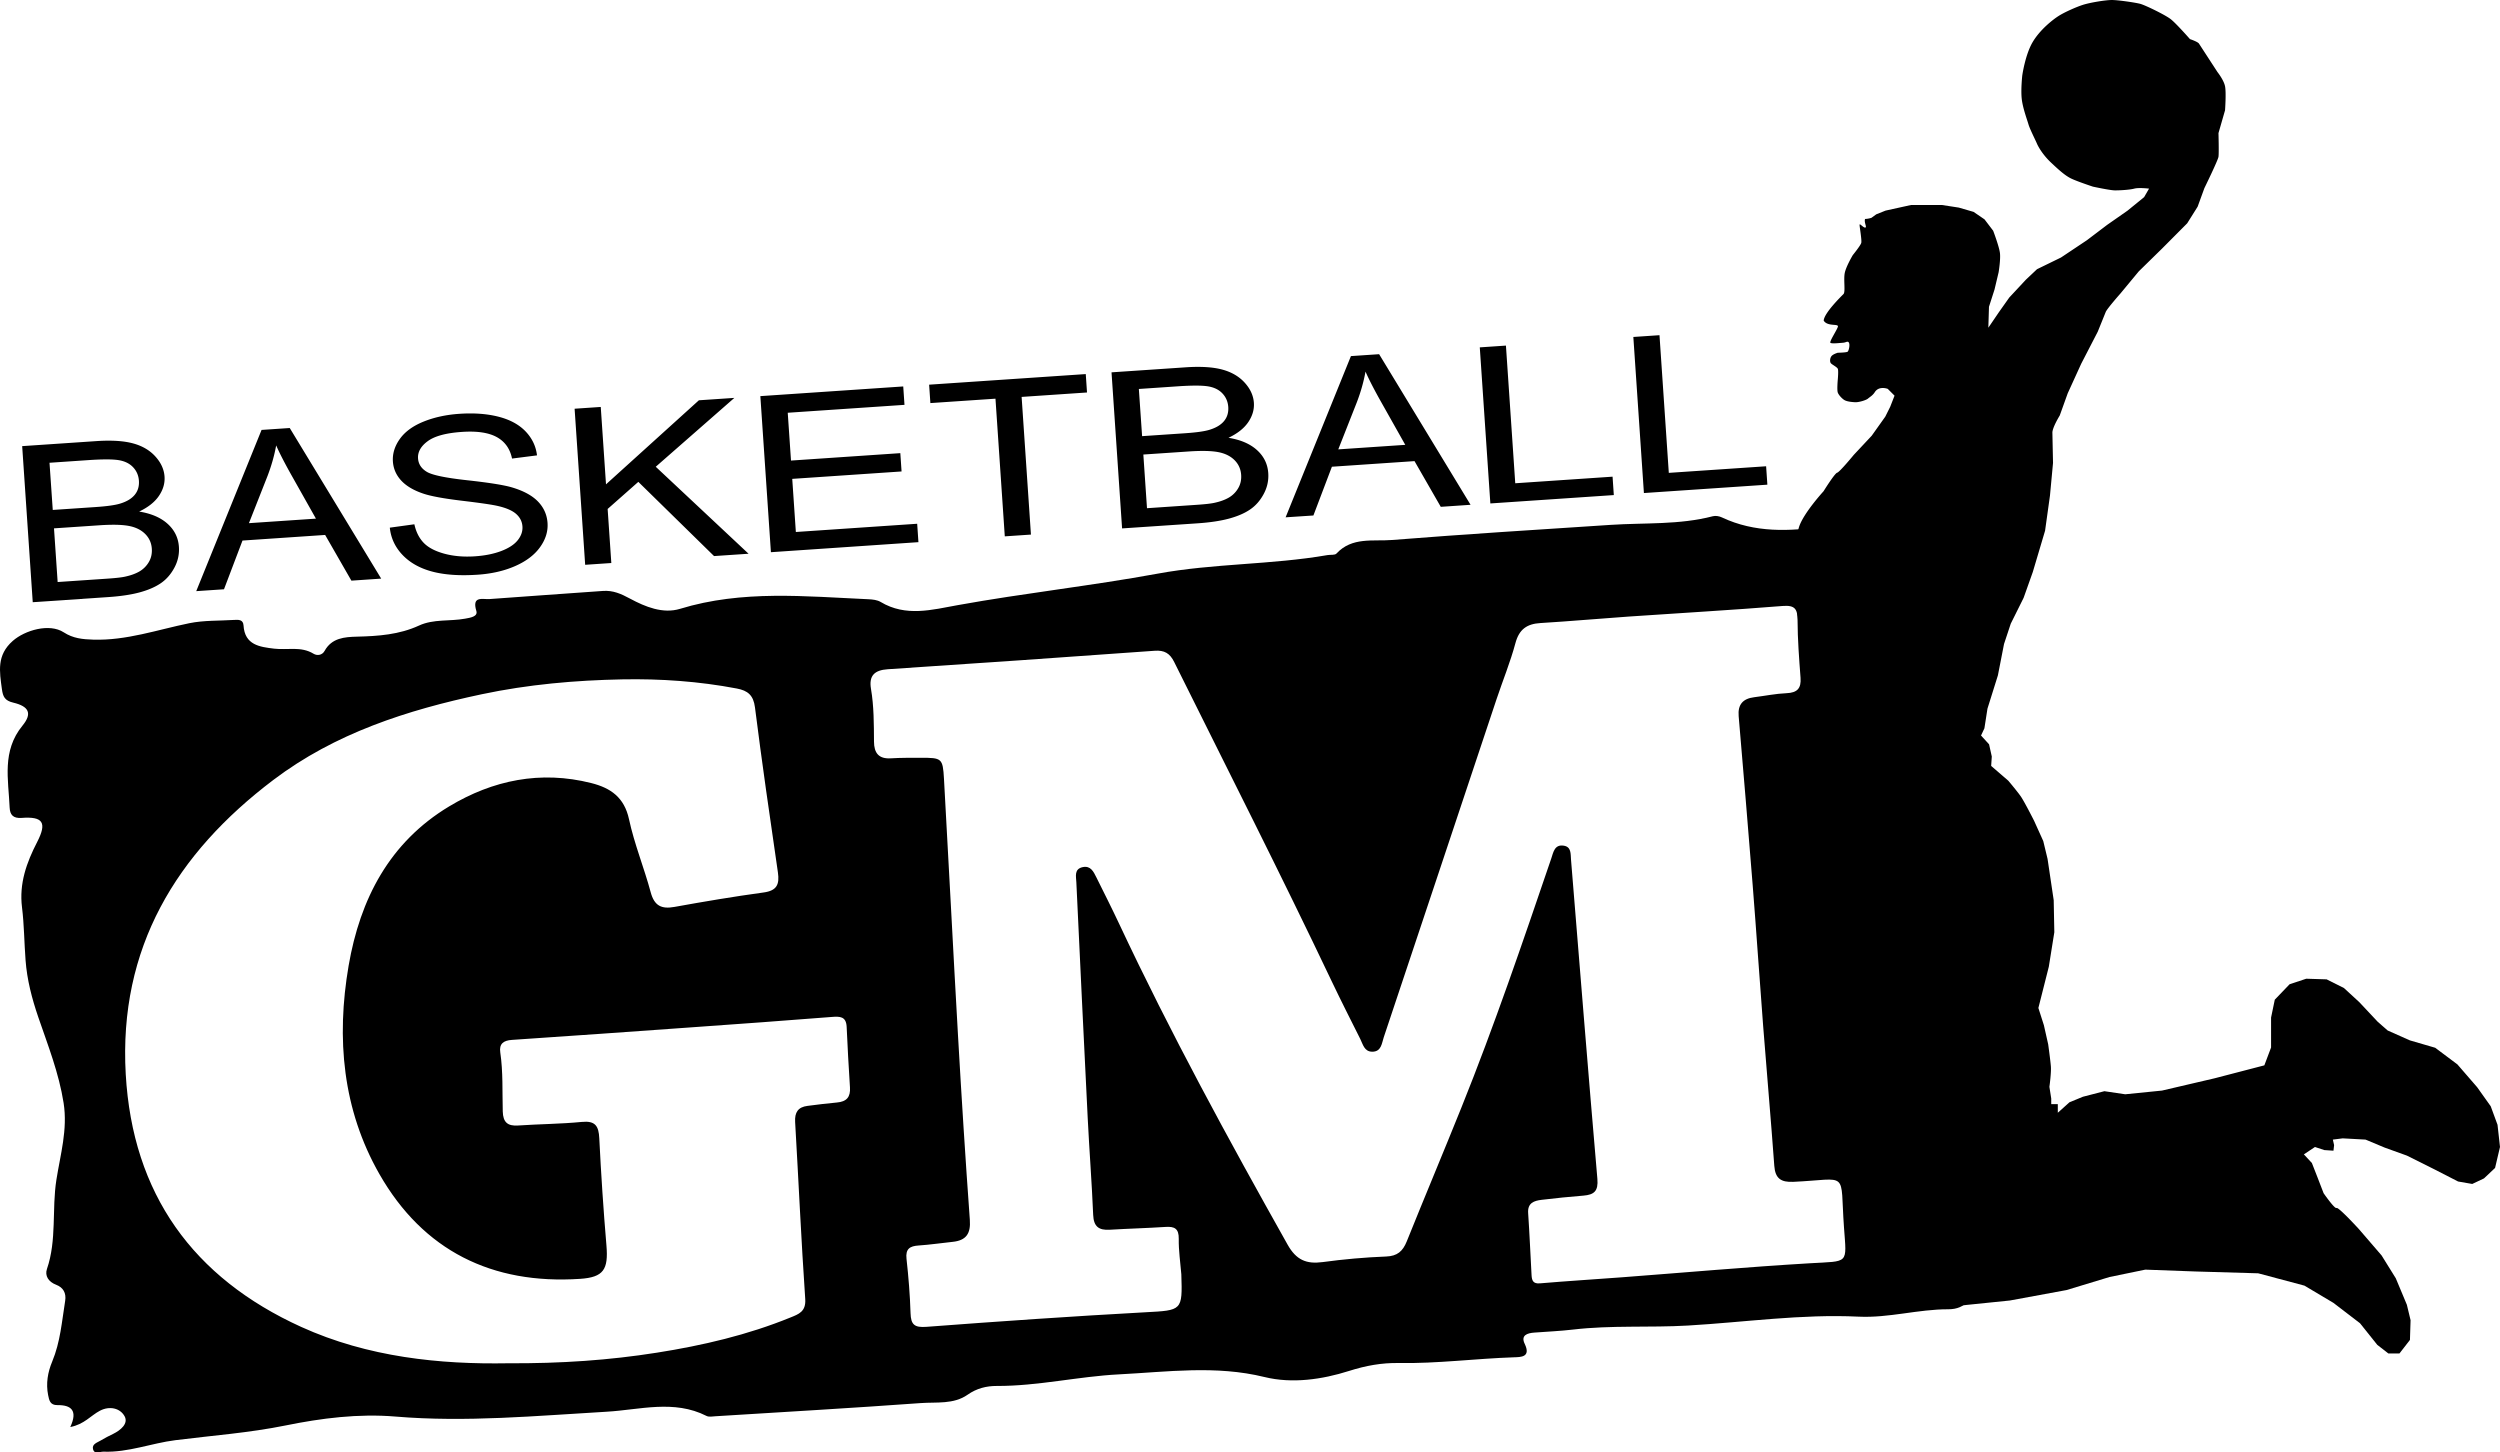
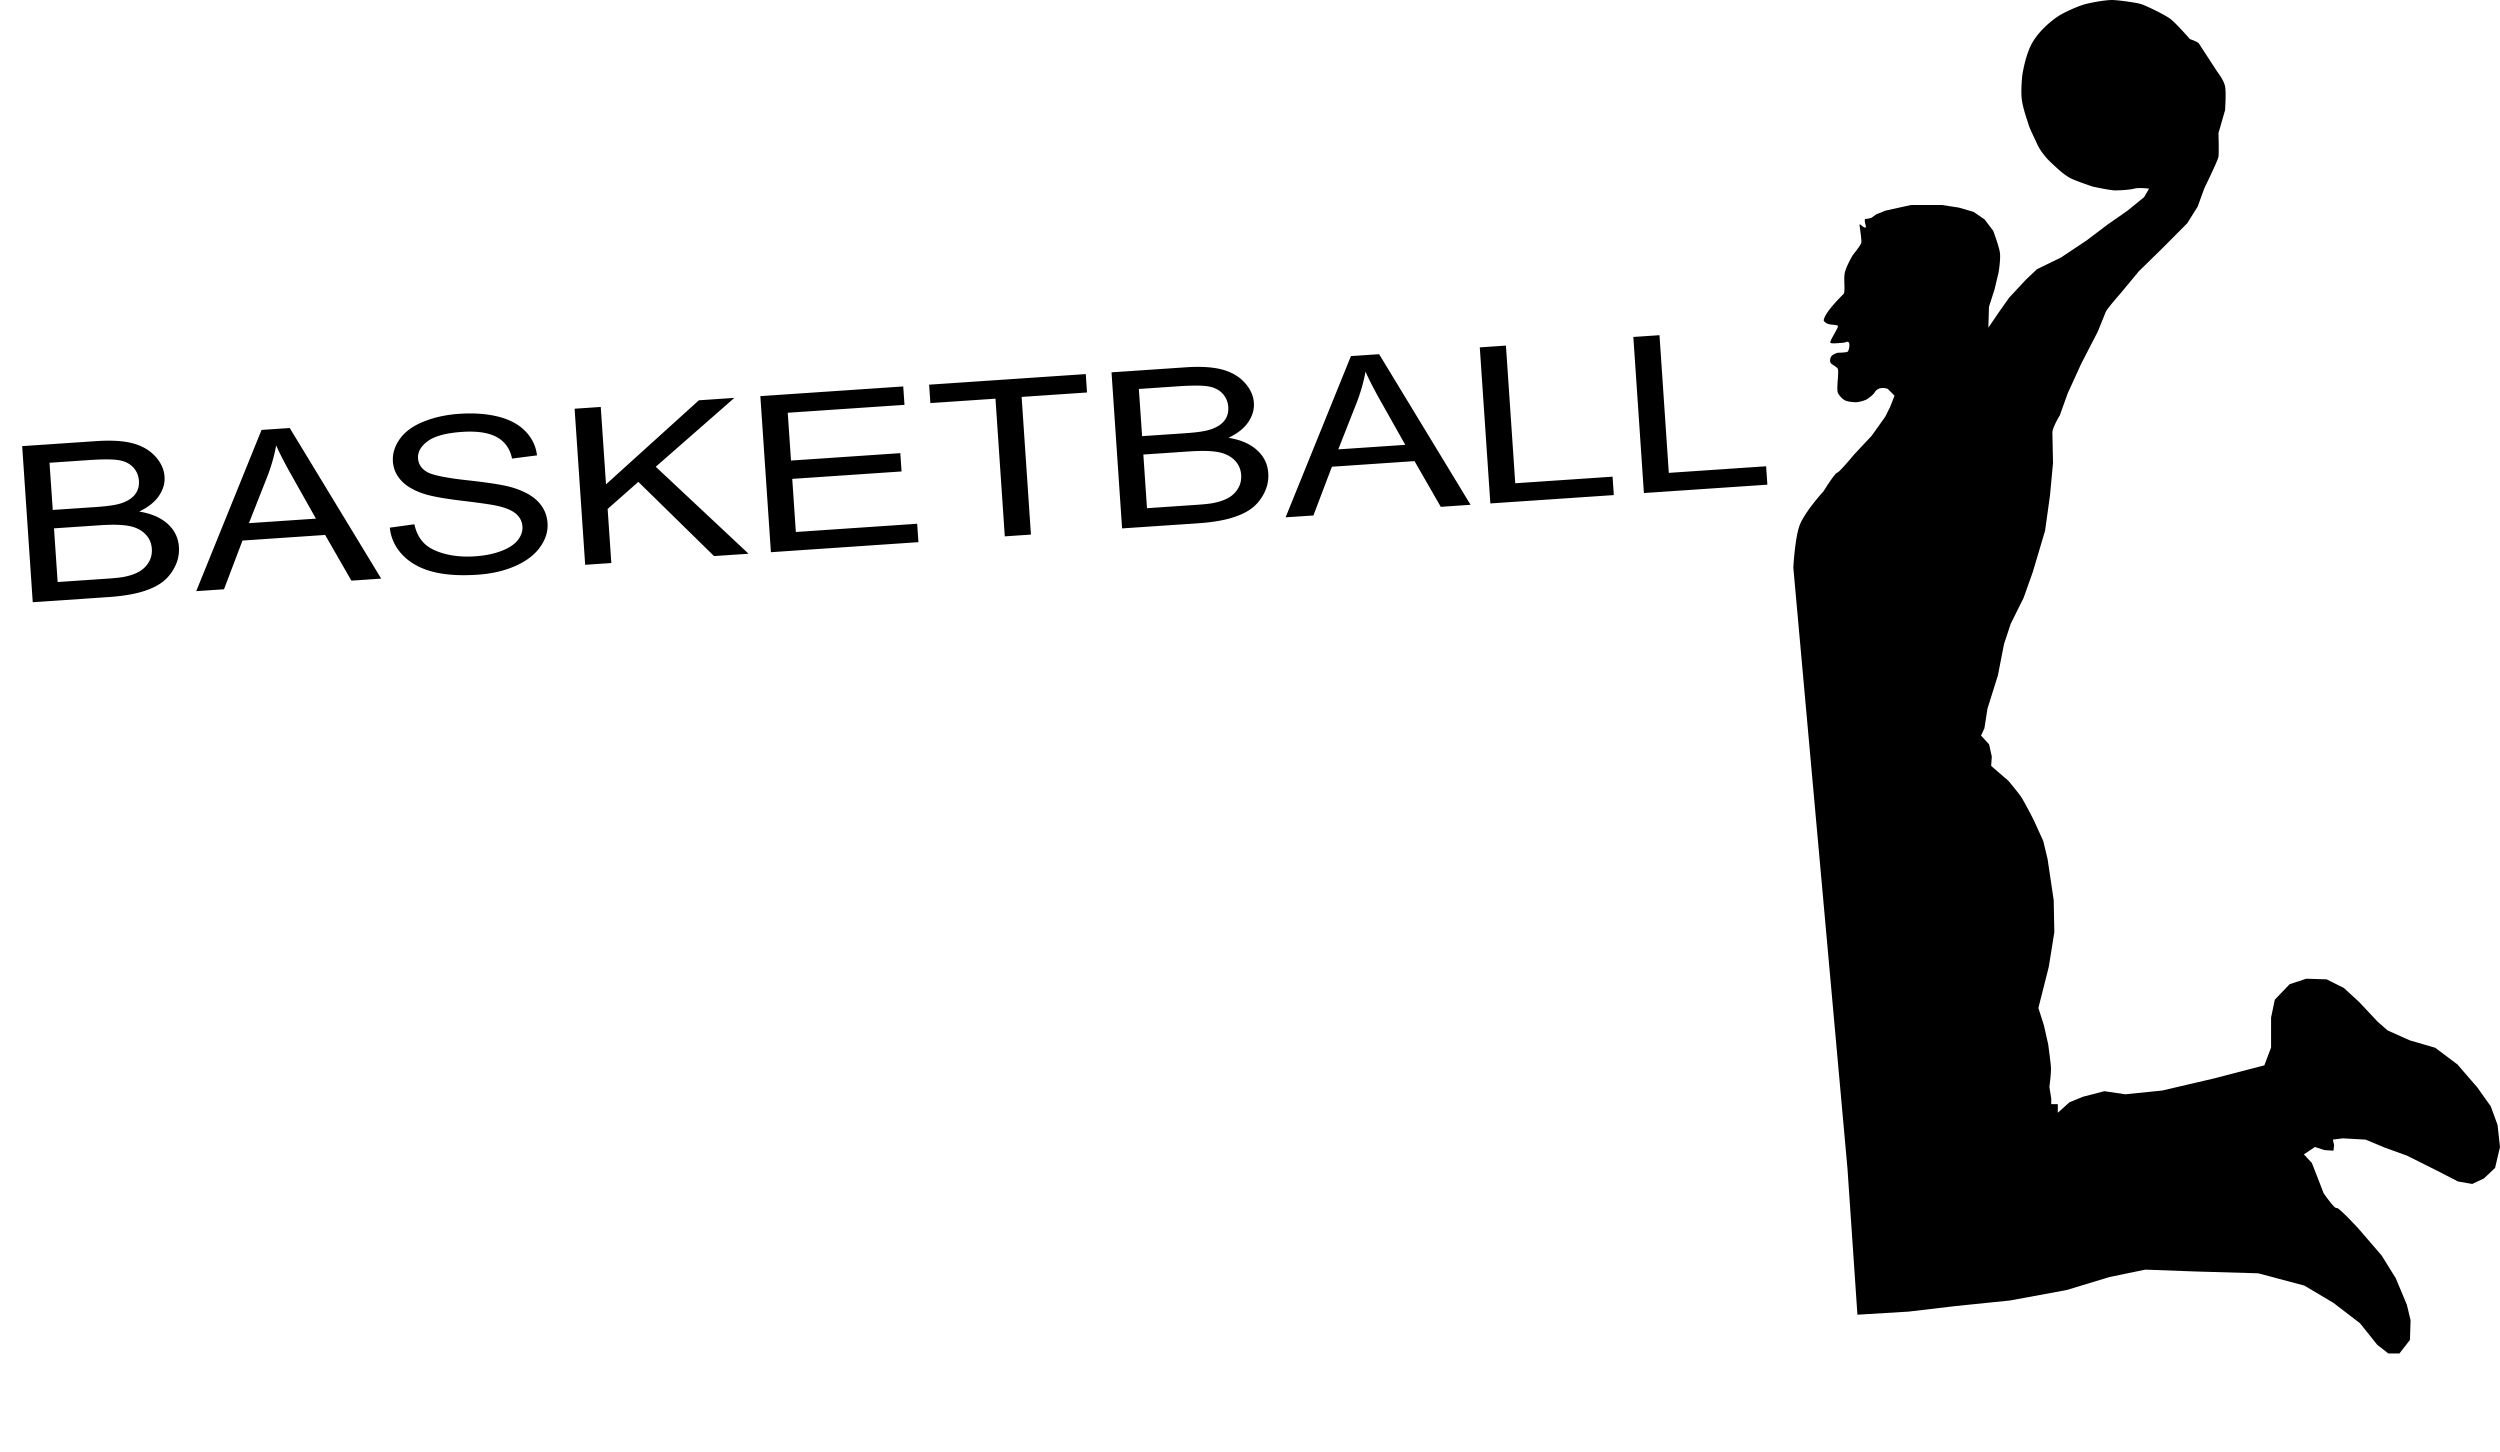
<svg xmlns="http://www.w3.org/2000/svg" height="442.681" width="761.949">
-   <path d="M21.419 434.93c2.35-5.04.28-6.73-3.92-6.68-2.24.03-2.51-1.46-2.83-3.05-.71-3.55-.11-6.99 1.24-10.22 2.48-5.94 2.95-12.26 3.95-18.49.39-2.42-.61-4.11-2.75-4.92-2.37-.9-3.5-2.77-2.8-4.81 3.04-8.85 1.46-18.15 2.88-27.19 1.2-7.66 3.47-15.28 2.2-23.4-1.43-9.11-4.79-17.61-7.72-26.15-1.97-5.77-3.43-11.39-3.88-17.37-.41-5.36-.42-10.76-1.08-16.09-.91-7.3 1.38-13.65 4.63-19.96 3.04-5.92 1.75-7.8-4.75-7.32-2.59.19-3.55-.95-3.65-3.15-.37-8.57-2.42-17.24 3.92-24.98 3.03-3.7 1.97-5.86-2.82-7-2.59-.61-3.15-1.83-3.46-4.13-.72-5.35-1.66-10.32 3.33-14.7 3.71-3.25 11.15-5.43 15.51-2.6 2.86 1.86 5.77 2.13 8.98 2.23 10.13.32 19.58-3.02 29.3-5.01 4.45-.91 9.12-.71 13.7-1 1.31-.08 2.71-.12 2.82 1.67.36 6.02 5 6.56 9.34 7.09 4 .48 8.18-.8 12.01 1.55 1.04.64 2.6.5 3.35-.85 2.19-3.99 6.1-4.26 9.87-4.36 6.51-.16 12.87-.6 18.93-3.39 4.4-2.03 9.36-1.24 14.01-2.09 1.61-.29 3.97-.63 3.45-2.35-1.42-4.71 1.91-3.48 4.03-3.63 11.5-.87 23.02-1.63 34.52-2.47 3.11-.23 5.55.86 8.33 2.36 4.58 2.46 9.96 4.69 15.2 3.09 18.96-5.81 38.23-3.78 57.47-2.92 1.24.06 2.65.21 3.68.83 7.69 4.61 15.66 2.38 23.52.96 20.23-3.66 40.69-5.88 60.88-9.59 17.18-3.16 34.65-2.68 51.79-5.66.93-.16 2.24.07 2.73-.47 4.75-5.13 11.17-3.67 16.91-4.13 22.2-1.76 44.44-3.16 66.67-4.61 10.39-.68 20.9.04 31.13-2.63.84-.22 1.95-.03 2.76.36 10.04 4.74 20.6 4.28 31.1 2.75 6.56-.96 12.93-.48 19.34.48 2.03.3 4.7.43 4.28 3.79-.03.26.19.65.41.82 6.82 4.99 4.03 11.98 3.66 18.33-.34 5.87-.66 11.66.62 17.47 1.57 7.13 1.66 14.24 1.07 21.62-1.07 13.37-.8 26.85-1.14 40.29-.21 8.46 2.22 16.6 2.84 24.95.73 9.93 1.36 19.87 1.68 29.82.16 5.03 1.59 9.68 3.16 14.3 2.57 7.6 2.93 15.46 3.75 23.33.72 6.87 2.48 13.62 3.67 20.44.81 4.66 1.69 9.34 2.05 14.05.41 5.39-2.19 8.91-7.48 8.9-9.22-.02-18.14 2.7-27.38 2.25-17.4-.84-34.64 1.7-51.96 2.71-11.67.68-23.4-.14-35.06 1.23-3.92.46-7.88.62-11.81.92-2.14.16-4.16.82-2.9 3.43 1.97 4.1-1.21 4.03-3.32 4.1-11.7.39-23.33 1.94-35.06 1.74-5.18-.09-10.04.79-15.17 2.42-8.18 2.6-17.32 3.93-25.76 1.85-14.87-3.65-29.58-1.56-44.37-.81-12.45.64-24.69 3.58-37.21 3.53-3.16-.01-6.12.72-8.9 2.67-4.25 2.99-9.48 2.2-14.29 2.55-20.82 1.51-41.66 2.71-62.49 4.01-.94.06-2.05.29-2.81-.1-9.93-5.03-20.32-1.86-30.38-1.28-21.46 1.24-42.86 3.28-64.38 1.48-11.3-.95-22.65.5-33.46 2.7-11.23 2.28-22.44 3.08-33.67 4.5-7.29.92-14.34 3.78-21.88 3.5-1.16-.04-2.81.96-3.21-.84-.33-1.49 1.34-1.95 2.38-2.58 1.22-.74 2.49-1.38 3.77-2 2.29-1.12 4.69-3.14 3.5-5.35-1.34-2.48-4.55-3.27-7.53-1.71-2.77 1.44-4.79 4.16-9.04 4.97zm338.63-46.5c-.29-3.63-.85-7.26-.79-10.88.04-3.09-1.27-3.78-3.99-3.61-5.68.37-11.37.52-17.04.86-3.31.2-4.9-.94-5.05-4.51-.41-9.79-1.17-19.57-1.66-29.36-1.2-24-2.34-48.01-3.47-72.02-.08-1.8-.73-4.06 1.95-4.63 2.41-.51 3.29 1.39 4.15 3.12 2.32 4.68 4.68 9.33 6.9 14.06 15.67 33.4 33.33 65.74 51.39 97.89 2.61 4.65 5.7 5.98 10.67 5.31 6.41-.87 12.88-1.45 19.35-1.7 3.43-.13 5.07-1.6 6.28-4.58 5.49-13.65 11.2-27.21 16.68-40.85 10.04-24.96 18.69-50.42 27.37-75.87.64-1.86.98-4.39 3.85-3.91 2.3.38 2.03 2.53 2.17 4.2 2.66 32.45 5.23 64.91 8.04 97.35.32 3.73-1 4.83-4.24 5.1-4.25.35-8.5.76-12.74 1.28-2.3.28-4.34.93-4.12 4.04.43 6.31.69 12.63 1.04 18.94.09 1.56.43 2.66 2.54 2.48 8.34-.71 16.7-1.22 25.05-1.85 19.07-1.44 38.11-3.14 57.2-4.27 12.06-.72 11.25.45 10.43-10.93-1.27-17.65 1.78-14.68-15.44-13.89-3.74.17-5.52-.99-5.8-4.89-1.03-14.18-2.29-28.35-3.39-42.53-1.11-14.34-2.06-28.69-3.2-43.03-1.36-17.17-2.81-34.33-4.27-51.49-.3-3.56 1.32-5.33 4.72-5.76 3.29-.41 6.57-1.09 9.88-1.23 3.26-.14 4.5-1.47 4.26-4.7-.44-5.83-.89-11.67-.91-17.5-.01-3.44-.77-4.68-4.55-4.38-15.6 1.26-31.22 2.14-46.83 3.22-8.99.62-17.96 1.44-26.95 1.98-4.15.25-6.52 1.88-7.66 6.13-1.55 5.79-3.85 11.37-5.75 17.07-11.46 34.35-22.89 68.72-34.38 103.06-.61 1.81-.71 4.41-3.53 4.39-2.4-.02-2.81-2.25-3.63-3.89-2.91-5.8-5.84-11.58-8.63-17.43-15.55-32.72-31.97-65.02-48.08-97.46-1.31-2.65-2.98-3.64-5.95-3.42-27.11 1.96-54.22 3.84-81.34 5.63-4.05.27-5.8 1.96-5.12 5.97.91 5.33.88 10.71.92 16.09.02 3.46 1.42 5.33 5.17 5.09 3-.19 6.01-.15 9.02-.16 6.49-.02 6.78.11 7.14 6.43 1.47 26.05 2.78 52.1 4.27 78.15 1.07 18.76 2.25 37.51 3.61 56.25.31 4.23-1.15 6.28-5.24 6.7-3.46.36-6.9.88-10.36 1.11-2.69.18-4.04 1.01-3.7 4.07.61 5.49 1.06 11.02 1.23 16.54.1 3.51 1.18 4.46 4.85 4.18 22.23-1.68 44.48-3.22 66.74-4.44 11.13-.6 11.31-.44 10.94-11.52zm-205.17 27.07c16.11.08 30.76-.93 45.32-3.23 13.95-2.2 27.64-5.39 40.75-10.74 2.43-.99 4.73-1.75 4.47-5.59-1.23-17.98-2.03-35.99-3.08-53.98-.17-2.92.88-4.55 3.78-4.91 2.98-.37 5.96-.77 8.96-1.03 2.93-.25 4.18-1.64 3.97-4.63-.42-6.14-.71-12.3-1.01-18.45-.16-3.18-2.05-3.2-4.6-2.99-14.18 1.14-28.36 2.13-42.55 3.15-18.29 1.31-36.57 2.62-54.87 3.84-2.59.17-3.93 1.2-3.55 3.79.88 5.98.6 12 .76 18.01.09 3.28 1.44 4.51 4.68 4.29 6.47-.44 12.97-.46 19.41-1.09 4.13-.41 5.15 1.25 5.33 5 .54 10.89 1.26 21.78 2.18 32.65.62 7.34-.86 9.7-8.04 10.18-26.82 1.78-47.81-8.58-61.14-31.91-11.24-19.67-13.2-41.37-9.4-63.52 3.5-20.35 12.45-37.62 30.65-48.57 13.33-8.02 27.86-11.01 43.33-7.1 5.89 1.49 10.04 4.35 11.48 11.02 1.62 7.54 4.6 14.79 6.61 22.26 1.11 4.13 3.28 5.18 7.25 4.46 9.03-1.63 18.08-3.16 27.17-4.4 4.03-.55 4.88-2.45 4.35-6.12-2.44-16.74-4.87-33.5-6.99-50.28-.47-3.74-2.21-5.13-5.53-5.76-11.54-2.2-23.25-3.01-34.9-2.79-14.35.28-28.69 1.54-42.82 4.53-22.79 4.83-44.73 11.89-63.55 26.13-29.63 22.42-47.16 51.19-44.98 89.65 2.08 36.55 20.53 62.06 53.46 77.04 20.4 9.26 42.28 11.46 63.1 11.09z" style="clip-rule:evenodd;fill-rule:evenodd" />
  <path d="M546.569 173s.43-8.11 1.72-12.32c1.29-4.21 7.5-10.97 7.5-10.97s3.38-5.45 4.14-5.64c.76-.19 5.08-5.45 5.08-5.45l5.45-5.82 4.14-5.82 1.5-3.01 1.32-3.38-2.07-2.07s-2.65-1.04-3.95 1c-.64 1.01-1.41 1.39-2.09 1.97-.61.51-2.82 1.16-3.92 1.1-1.09-.06-2.44-.21-3.18-.62-.74-.41-1.81-1.54-2.09-2.33-.29-.79 0-3.95 0-3.95s.26-2.77 0-3.3c-.26-.54-1.79-1.28-2.12-1.7-.33-.42-.31-1.47.18-2.12.48-.65 1.94-1.06 1.94-1.06s2.47-.04 2.96-.29c.49-.25 1.16-3.55-.33-3.01-.72.26-.93.25-1.63.3-.99.08-2.71.26-3.22 0-.51-.26 2.02-3.97 2.26-4.96.24-.99-3.17.06-4.33-1.83.11-2.3 5.38-7.44 6.03-8.1.65-.66-.02-4.39.38-6.4.4-2.02 2.45-5.46 2.45-5.46s2.35-2.9 2.58-3.71c.23-.8-.51-4.86-.51-5.52.01-.66 1.41 1.26 1.88.75.26-.27-.54-1.62-.2-2.55.83.01 1.92-.33 1.92-.33l1.49-1.08 2.83-1.13 7.72-1.7h9.53l5.07.78 4.51 1.31 3.33 2.28 2.64 3.47s1.82 4.79 2.06 6.77c.25 1.98-.4 5.88-.4 5.88l-1.25 5.26-1.69 5.26-.19 6.38 3.19-4.69 3.19-4.51 5.07-5.44 3.38-3.19 7.32-3.57 7.88-5.26 6.19-4.69 6.19-4.32 5.07-4.13 1.5-2.59s-3.1-.38-4.51 0c-1.4.38-4.54.56-6.01.53-1.47-.03-6.57-1.13-6.57-1.13s-4.62-1.52-6.57-2.44c-1.95-.92-3.95-2.76-6.26-4.94-2.31-2.18-3.75-4.56-4.26-5.76-.51-1.2-2.18-4.47-2.58-5.87-.4-1.4-1.78-5.07-2.06-7.89-.28-2.82.17-6.94.17-6.94s.87-6.28 3.14-10.16 6.25-6.95 7.92-8.01c1.66-1.07 5.13-2.65 7.36-3.38 2.23-.73 7.04-1.5 8.88-1.5 1.83 0 7.14.76 8.67 1.17 1.53.41 7.58 3.35 9.26 4.65 1.68 1.3 5.89 6.1 5.89 6.1s2.48.81 2.79 1.44c.61.94 5.6 8.61 5.6 8.61s1.91 2.4 2.3 4.32c.39 1.92 0 7.32 0 7.32l-2 6.95s.17 6.09 0 7.22-4.3 9.57-4.3 9.57l-2.05 5.63-3.18 5.07-7.66 7.7-7.1 6.95-5.6 6.76s-4.06 4.59-4.48 5.63l-2.43 6.01-5.04 9.76-4.11 9.01-2.43 6.76s-2.27 3.68-2.24 5.26c.03 1.58.19 9.2.19 9.2l-.93 9.95-1.49 10.7-3.74 12.58-2.8 7.88-3.92 7.88-2.05 6.19-1.87 9.57-3.18 10.14-.93 5.99-1.03 2.2 2.45 2.68.83 3.72-.19 2.87 5.23 4.51s2.63 3.12 3.74 4.69c1.11 1.57 4.11 7.51 4.11 7.51l2.8 6.19 1.31 5.44 1.87 12.58.19 9.76-1.68 10.51-3.18 12.58 1.68 5.26 1.31 5.82s.67 4.83.82 6.74c.15 1.91-.45 6.22-.45 6.22l.56 3.57v1.69h2v2.63l3.55-3.19 4.11-1.69 6.54-1.69 6.35.94 11.21-1.13 16.06-3.75 15.13-3.94 2.05-5.44v-9.12l1.13-5.45 4.51-4.7 5.08-1.69 6.21.19 5.26 2.63 4.7 4.32 5.64 6.01 3.01 2.63 6.77 3.01 7.71 2.25 6.77 5.07 6.02 6.95 4.14 5.82 2.07 5.64.75 6.76-1.5 6.39-3.38 3.19-3.57 1.69-4.32-.75-7.33-3.76-8.27-4.13-6.77-2.44-5.83-2.44-6.96-.38-3.01.38.38 1.69-.19 1.69-2.82-.19-2.82-.94-3.38 2.25 2.44 2.63 1.69 4.32 1.88 4.88s3.38 4.88 3.95 4.51c.57-.37 6.77 6.39 6.77 6.39l6.96 8.08 4.32 6.95 3.38 8.08 1.13 4.7-.19 6.01-3.2 4.13h-3.38l-3.38-2.63-5.26-6.58-8.09-6.2-8.84-5.26-14.1-3.76-19.18-.56-15.23-.56-10.91 2.25-13.08 3.97-17.3 3.19-16.55 1.69-14.29 1.69-15.61.94-3.03-44.51zM9.979 183.54l-3.22-47.57 22.6-1.53c4.6-.31 8.32-.08 11.17.69 2.85.77 5.12 2.11 6.83 4 1.71 1.89 2.64 3.93 2.79 6.12.14 2.03-.43 4-1.71 5.88-1.28 1.89-3.29 3.48-6.03 4.78 3.7.6 6.6 1.85 8.69 3.75 2.1 1.9 3.24 4.24 3.43 7 .15 2.23-.3 4.34-1.37 6.34-1.06 1.99-2.43 3.57-4.12 4.73-1.69 1.16-3.83 2.09-6.43 2.8-2.61.71-5.83 1.19-9.66 1.45zm6.1-28.12 13.02-.88c3.53-.24 6.05-.59 7.56-1.07 1.99-.61 3.47-1.51 4.42-2.68.95-1.17 1.37-2.59 1.26-4.26-.11-1.58-.68-2.94-1.72-4.07-1.04-1.13-2.47-1.86-4.28-2.19-1.81-.32-4.88-.34-9.21-.05l-12.04.82Zm1.49 21.97 15-1.02c2.57-.17 4.38-.37 5.41-.59 1.82-.38 3.32-.92 4.51-1.61a7.893 7.893 0 0 0 2.86-2.85c.72-1.21 1.02-2.57.92-4.09-.12-1.77-.8-3.28-2.04-4.51s-2.9-2.04-4.97-2.43c-2.08-.39-5.03-.46-8.87-.2l-13.93.94zM59.809 180.17l19.91-49.14 8.59-.58 27.87 45.9-9.08.62-8-13.93-25.19 1.71-5.64 14.85zm16.06-20.72 20.42-1.38-7.18-12.75c-2.19-3.87-3.84-7.06-4.94-9.57-.56 3.1-1.44 6.2-2.63 9.31zM118.809 160.82l7.48-1.03c.52 2.36 1.48 4.25 2.88 5.69 1.4 1.44 3.51 2.53 6.31 3.29 2.8.75 5.92 1.02 9.34.78 3.04-.21 5.7-.75 7.98-1.62 2.28-.87 3.95-1.97 5-3.29 1.05-1.32 1.53-2.72 1.43-4.19-.1-1.49-.74-2.76-1.91-3.8s-3.04-1.85-5.61-2.44c-1.65-.39-5.28-.92-10.88-1.59-5.6-.67-9.55-1.4-11.83-2.18-2.96-.99-5.2-2.33-6.73-3.99-1.53-1.67-2.37-3.59-2.52-5.78-.16-2.4.55-4.7 2.13-6.91 1.58-2.21 4-3.96 7.24-5.27 3.24-1.31 6.89-2.1 10.94-2.37 4.46-.3 8.44 0 11.93.9s6.22 2.4 8.21 4.48c1.98 2.08 3.14 4.51 3.47 7.29l-7.61.97c-.61-2.98-2.16-5.16-4.63-6.53-2.47-1.37-6.02-1.91-10.65-1.59-4.82.33-8.29 1.26-10.4 2.81-2.11 1.54-3.1 3.3-2.97 5.27.12 1.71.99 3.06 2.63 4.06 1.61 1 5.69 1.86 12.25 2.58s11.07 1.43 13.54 2.13c3.59 1.04 6.29 2.48 8.09 4.32 1.8 1.85 2.79 4.04 2.96 6.6.17 2.53-.58 4.98-2.27 7.34-1.68 2.36-4.2 4.28-7.56 5.76-3.35 1.48-7.18 2.36-11.48 2.65-5.45.37-10.06.05-13.83-.95-3.77-1-6.79-2.7-9.05-5.07-2.26-2.37-3.56-5.15-3.88-8.32zM178.349 172.14l-3.22-47.57 7.97-.54 1.6 23.59 28.31-25.62 10.81-.73-23.96 20.99 28.29 26.51-10.52.71-23.08-22.62-9.35 8.26 1.12 16.48zM234.959 168.3l-3.22-47.57 43.55-2.95.38 5.61-35.58 2.41.99 14.57 33.32-2.26.38 5.58-33.32 2.26 1.1 16.19 36.98-2.51.38 5.61zM306.239 163.47l-2.84-41.96-19.84 1.34-.38-5.61 47.74-3.23.38 5.61-19.93 1.35 2.84 41.96zM341.989 161.05l-3.22-47.57 22.6-1.53c4.6-.31 8.32-.08 11.17.69 2.84.77 5.12 2.11 6.83 4 1.71 1.89 2.64 3.93 2.79 6.12.14 2.03-.43 4-1.71 5.89-1.28 1.89-3.29 3.48-6.03 4.78 3.7.6 6.6 1.85 8.69 3.75 2.1 1.9 3.24 4.24 3.43 7 .15 2.23-.3 4.34-1.37 6.34-1.06 2-2.43 3.57-4.12 4.73-1.68 1.16-3.83 2.09-6.44 2.8-2.61.71-5.83 1.19-9.66 1.45zm6.1-28.12 13.02-.88c3.53-.24 6.05-.59 7.56-1.07 1.99-.61 3.47-1.51 4.42-2.68.95-1.17 1.37-2.59 1.26-4.26-.11-1.58-.68-2.94-1.72-4.07-1.04-1.14-2.47-1.86-4.28-2.19-1.81-.32-4.88-.34-9.21-.05l-12.04.82zm1.49 21.96 15-1.02c2.57-.17 4.38-.37 5.41-.59 1.82-.38 3.32-.92 4.51-1.61a7.817 7.817 0 0 0 2.86-2.85c.72-1.21 1.02-2.57.92-4.09-.12-1.77-.8-3.28-2.04-4.51s-2.9-2.04-4.97-2.43c-2.08-.39-5.03-.46-8.87-.2l-13.93.94zM391.829 157.67l19.91-49.14 8.59-.58 27.87 45.9-9.08.62-8-13.93-25.18 1.71-5.64 14.86zm16.05-20.71 20.42-1.38-7.18-12.75c-2.19-3.87-3.84-7.06-4.94-9.57-.56 3.1-1.44 6.2-2.63 9.31zM454.229 153.44l-3.22-47.57 7.97-.54 2.84 41.96 29.66-2.01.38 5.61zM501.029 150.27l-3.22-47.57 7.97-.54 2.84 41.96 29.66-2.01.38 5.61z" />
</svg>